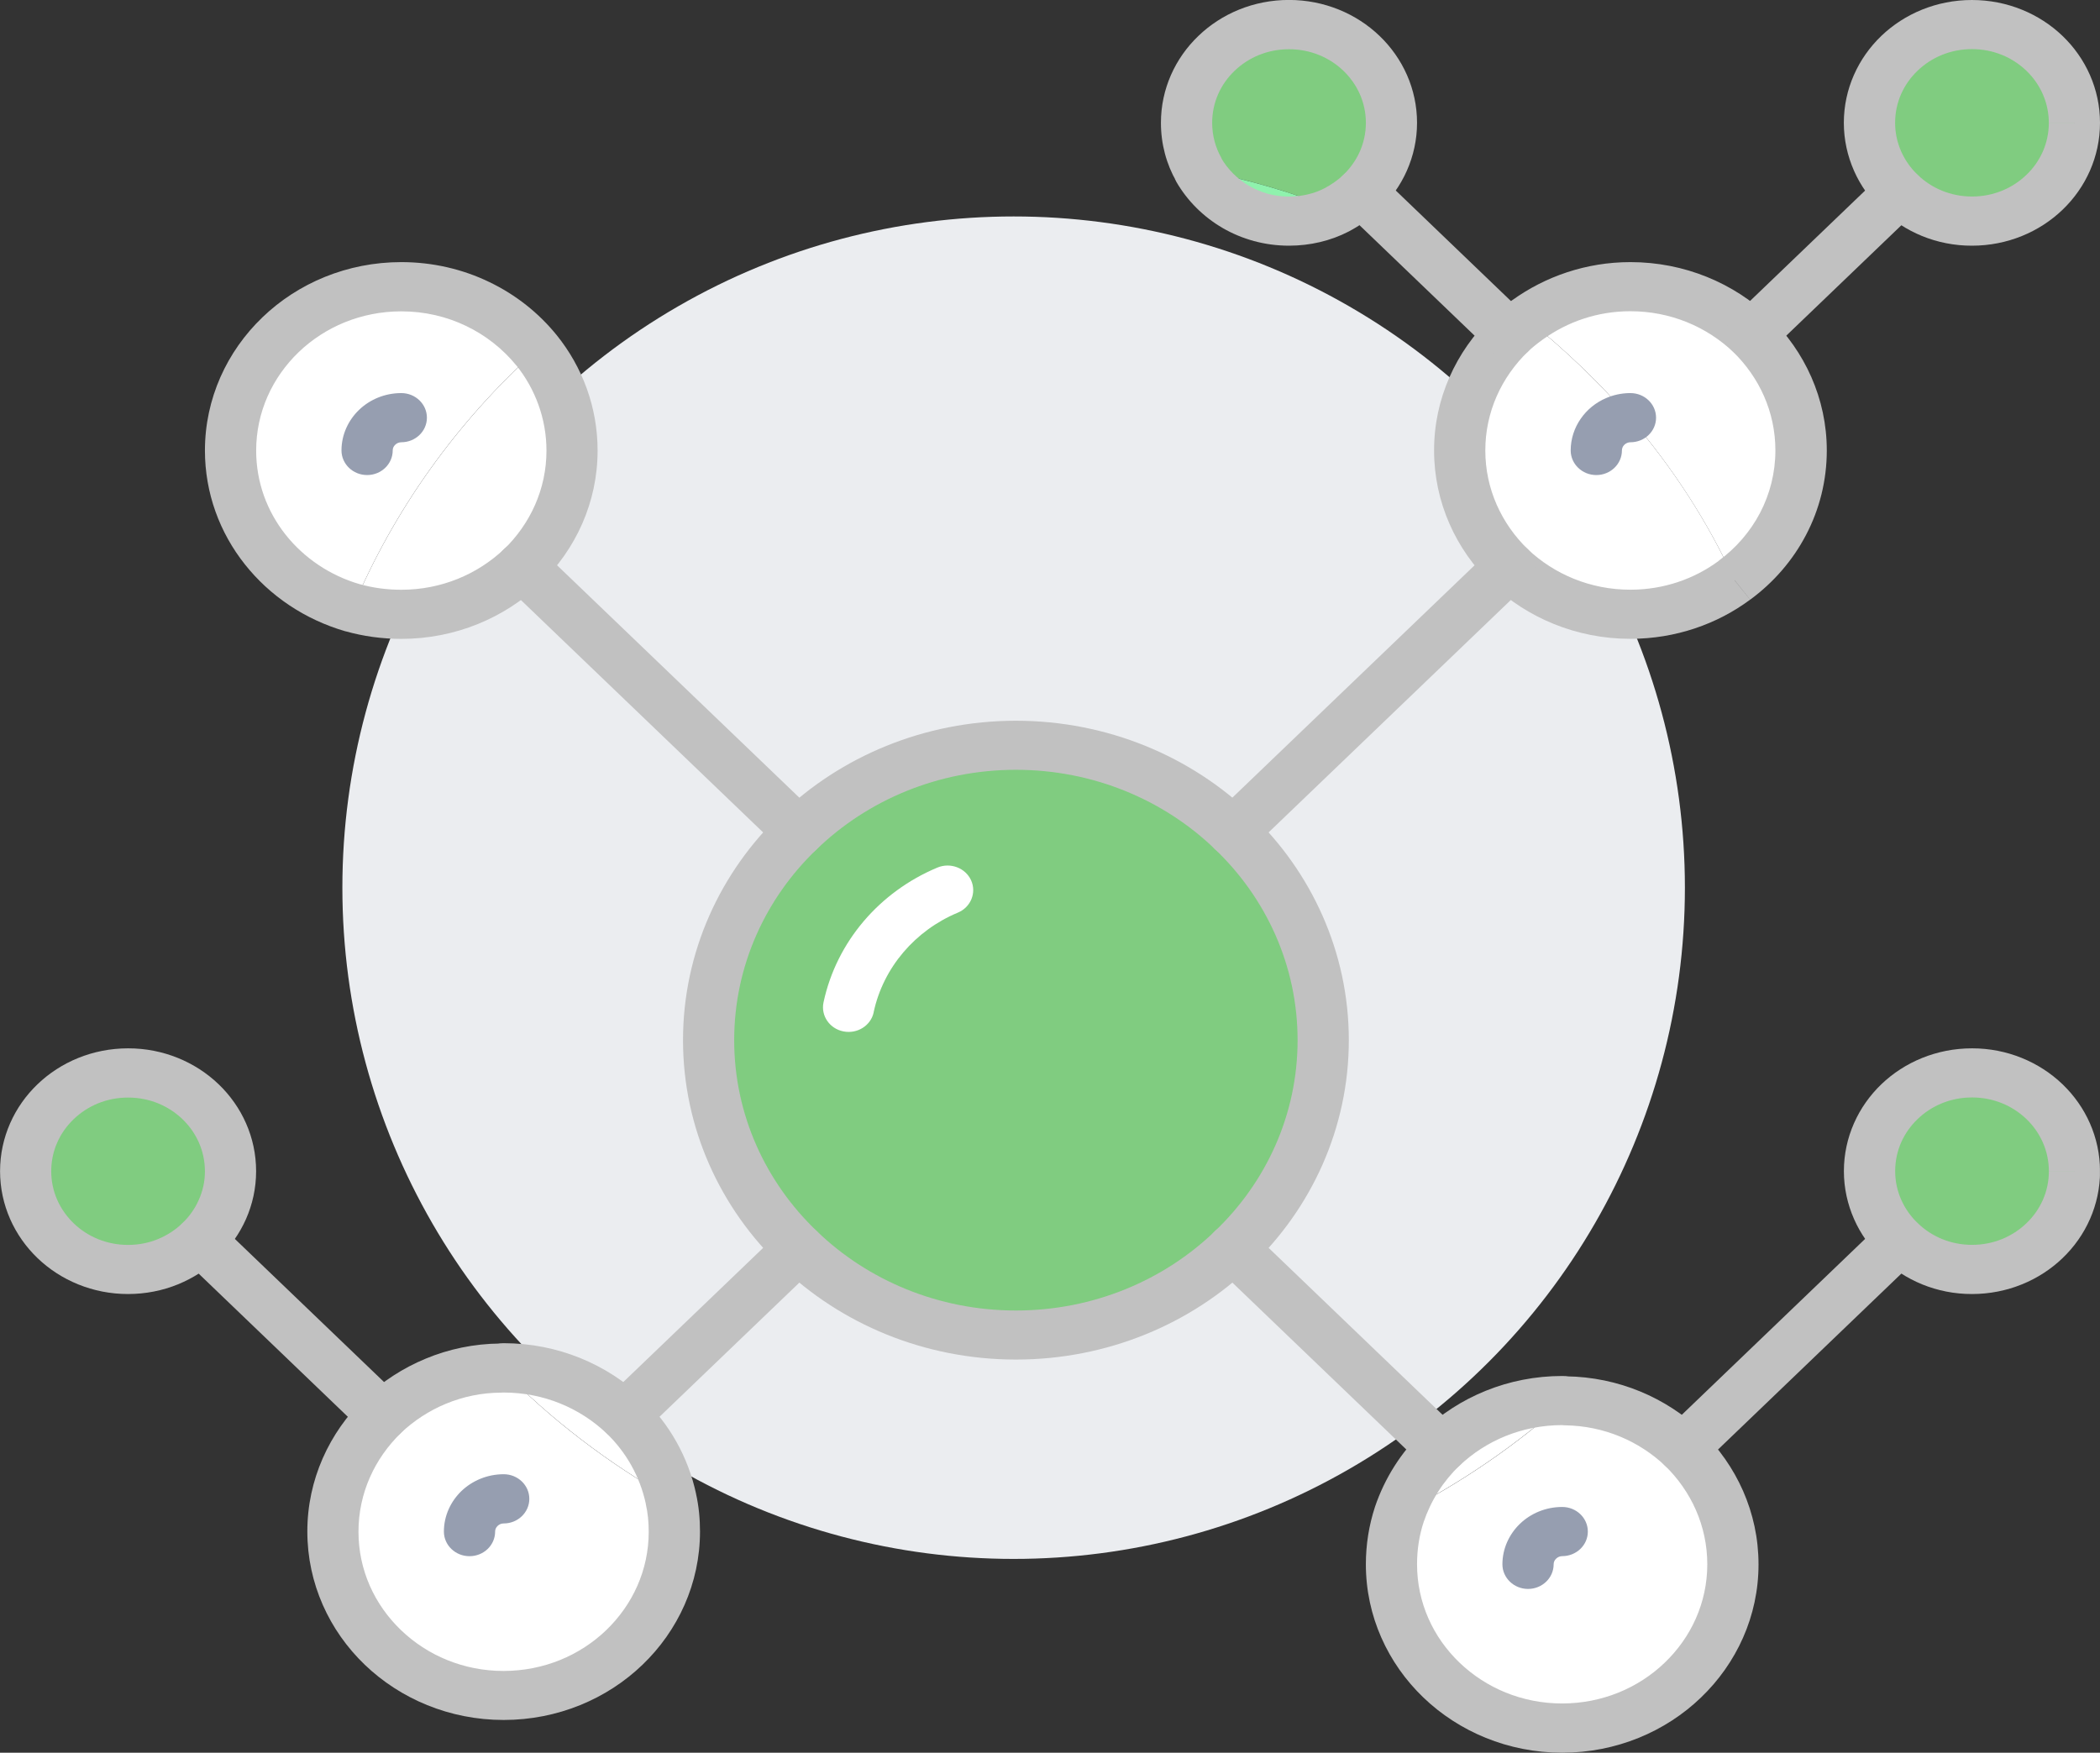
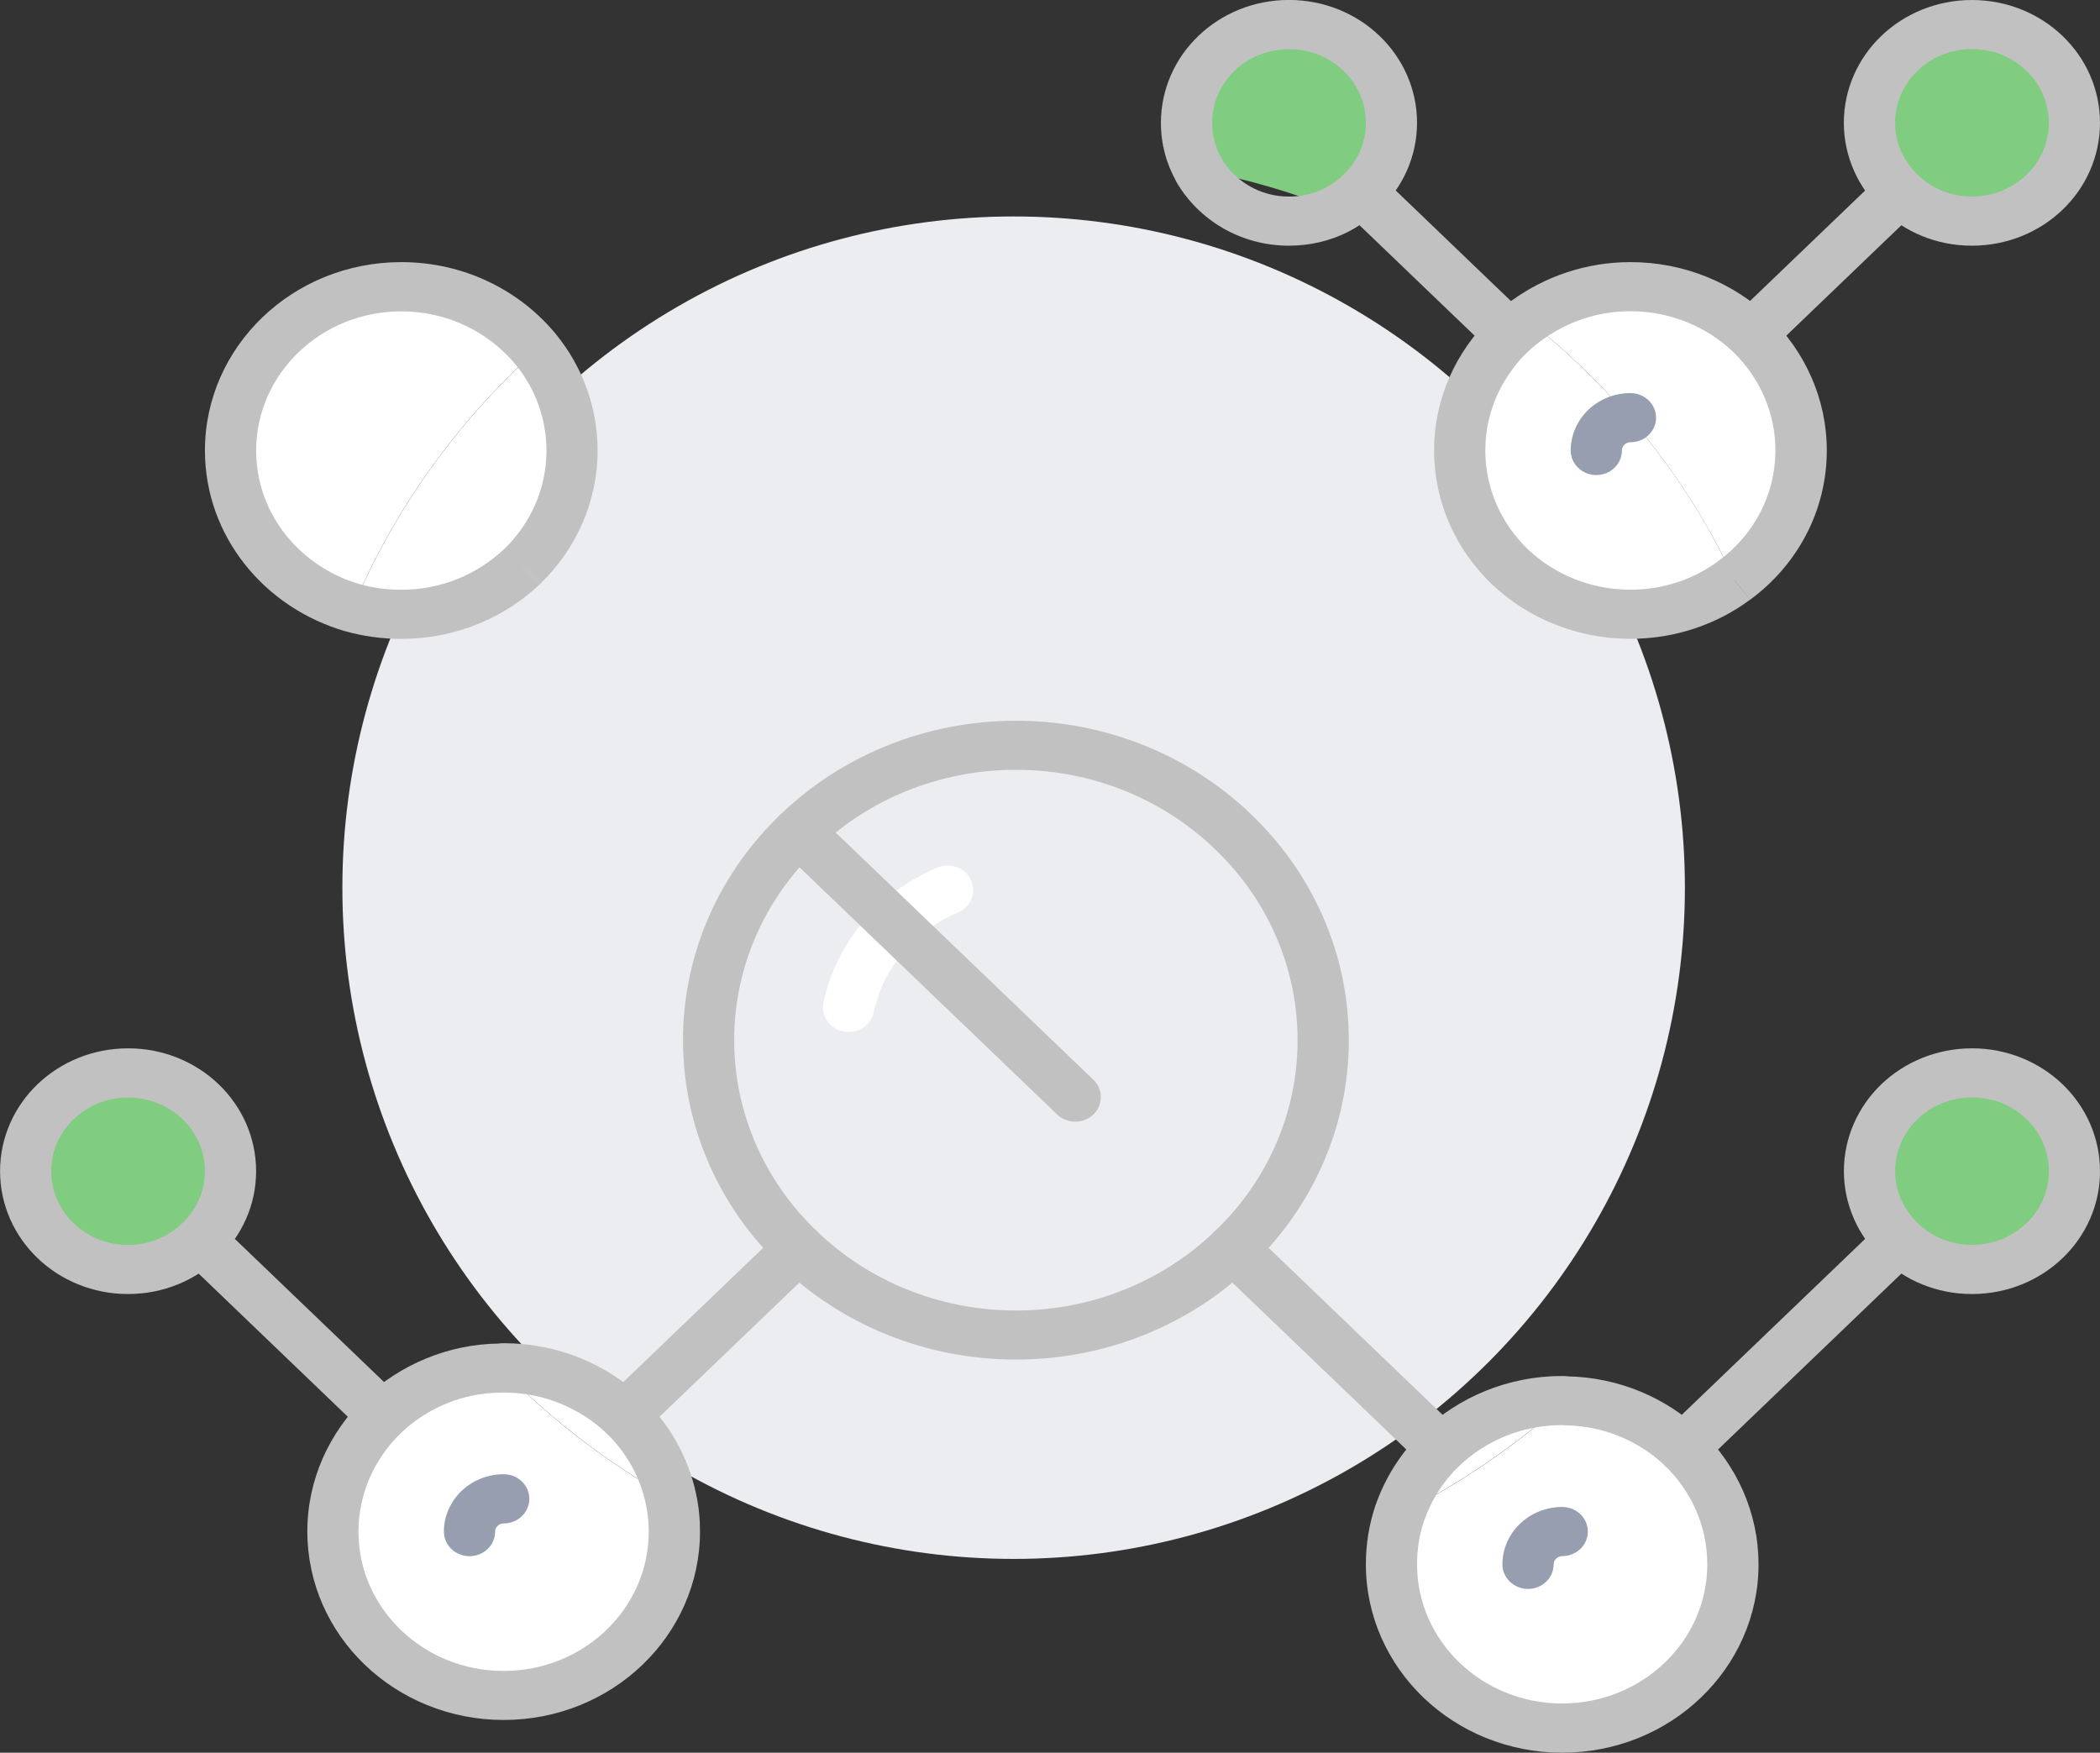
<svg xmlns="http://www.w3.org/2000/svg" id="Layer_2" data-name="Layer 2" viewBox="0 0 377.1 314.75">
  <rect x="0" y="0" width="377.1" height="314.75" fill="#333333" stroke="none" />
  <defs>
    <style>
      .cls-1 {
        fill: #fff;
      }

      .cls-2 {
        fill: none;
      }

      .cls-3 {
        fill: #8ff2ad;
      }

      .cls-4 {
        fill: #80cc80;
      }

      .cls-5 {
        fill: #c1c1c1;
      }

      .cls-6 {
        fill: #969eb0;
      }

      .cls-7 {
        clip-path: url(#clippath);
      }

      .cls-8 {
        fill: #ebedf0;
      }
    </style>
    <clipPath id="clippath">
      <rect class="cls-2" x="0" y="0" width="377.09" height="314.75" />
    </clipPath>
  </defs>
  <g id="Layer_1-2" data-name="Layer 1">
    <circle class="cls-8" cx="182.02" cy="159.41" r="120.54" />
    <g class="cls-7">
      <path class="cls-4" d="M354.1,4.41c-10.18,0-18.39,7.88-18.39,17.65,0,4.88,2.09,9.3,5.4,12.47,3.3,3.18,7.91,5.18,13,5.18,10.18,0,18.39-7.89,18.39-17.65s-8.22-17.65-18.39-17.65" />
      <path class="cls-4" d="M354.1,192.67c-10.18,0-18.39,7.88-18.39,17.65,0,4.88,2.09,9.3,5.4,12.47,3.3,3.18,7.91,5.18,13,5.18,10.18,0,18.39-7.89,18.39-17.65s-8.22-17.65-18.39-17.65" />
      <path class="cls-1" d="M292.66,75.01c-5.52-6.36-11.71-12.3-18.33-17.59,5.15-3.71,11.53-5.94,18.45-5.94,8.46,0,16.13,3.29,21.7,8.59,5.52,5.35,8.96,12.71,8.96,20.82,0,9.48-4.67,17.94-11.96,23.3-4.85-10.59-11.22-20.36-18.82-29.18" />
      <path class="cls-1" d="M251.28,271.98c10.92-5.53,20.97-12.41,29.86-20.41,8.22.11,15.63,3.35,21.09,8.53,5.52,5.35,8.95,12.7,8.95,20.82,0,16.24-13.74,29.41-30.66,29.41s-30.66-13.18-30.66-29.41c0-3.11.49-6.11,1.41-8.94" />
      <path class="cls-1" d="M292.66,75.01c7.61,8.82,13.98,18.59,18.82,29.18-5.15,3.82-11.65,6.12-18.7,6.12-8.46,0-16.13-3.3-21.7-8.6-5.52-5.35-8.95-12.7-8.95-20.82s3.43-15.47,8.95-20.82c.98-.94,2.09-1.82,3.25-2.65,6.62,5.29,12.81,11.24,18.33,17.59" />
      <path class="cls-8" d="M274.33,57.42c-1.16.82-2.27,1.71-3.25,2.65l-15.88-15.24c6.81,3.65,13.18,7.88,19.13,12.59" />
      <path class="cls-1" d="M258.82,260.09c5.58-5.29,13.25-8.59,21.7-8.59.19,0,.43,0,.61.06-8.89,8-18.95,14.88-29.86,20.41,1.53-4.53,4.11-8.59,7.55-11.88" />
      <path class="cls-4" d="M231.47,4.41c-10.18,0-18.39,7.88-18.39,17.65,0,3.05.79,5.94,2.21,8.41v.06c8.52,1.59,16.8,4,24.71,7.18,1.66-.89,3.19-1.95,4.48-3.18,3.31-3.17,5.4-7.59,5.4-12.47,0-9.77-8.22-17.65-18.39-17.65" />
-       <path class="cls-3" d="M239.99,37.71c-2.52,1.29-5.46,2-8.52,2-6.99,0-13-3.71-16.19-9.18,8.53,1.6,16.81,4,24.71,7.18" />
-       <path class="cls-4" d="M182.42,133.84c-15.2,0-29.06,5.94-38.99,15.53-9.99,9.53-16.19,22.83-16.19,37.42s6.2,27.89,16.19,37.42c9.93,9.59,23.79,15.54,38.99,15.54s29.06-5.95,38.99-15.54c9.99-9.53,16.19-22.83,16.19-37.42s-6.2-27.89-16.19-37.42c-9.93-9.59-23.79-15.53-38.99-15.53" />
      <path class="cls-1" d="M89.89,245.68c8.95,9.18,19.26,17.07,30.6,23.47.43,1.88.61,3.88.61,5.88,0,16.24-13.73,29.42-30.66,29.42s-30.66-13.18-30.66-29.42c0-8.11,3.43-15.47,8.95-20.82,5.46-5.17,12.93-8.47,21.15-8.53" />
      <path class="cls-1" d="M120.49,269.15c-11.34-6.42-21.64-14.3-30.6-23.47.18-.06.37-.06.55-.06,8.46,0,16.13,3.29,21.7,8.59,4.16,4,7.11,9.18,8.34,14.94" />
      <path class="cls-1" d="M96.33,62.89c3.98,4.94,6.38,11.24,6.38,18.01,0,8.11-3.44,15.47-8.96,20.82-5.58,5.29-13.25,8.59-21.7,8.59-3,0-5.95-.41-8.71-1.18,7.42-17.64,18.76-33.41,32.99-46.24" />
      <path class="cls-1" d="M96.33,62.89c-14.23,12.82-25.57,28.59-32.99,46.24-12.68-3.65-21.95-14.88-21.95-28.23,0-16.24,13.74-29.41,30.66-29.41,9.87,0,18.64,4.47,24.28,11.41" />
      <path class="cls-4" d="M23,192.67c-10.18,0-18.39,7.88-18.39,17.65s8.22,17.65,18.39,17.65c5.09,0,9.69-2,13-5.18,3.31-3.17,5.4-7.59,5.4-12.47,0-9.77-8.22-17.65-18.39-17.65" />
      <path class="cls-5" d="M221.42,224.21l3.24,3.13c10.83-10.33,17.55-24.75,17.55-40.55s-6.72-30.22-17.55-40.55l.02.02c-10.76-10.39-25.79-16.83-42.25-16.83s-31.5,6.44-42.26,16.83l.02-.02c-10.83,10.33-17.54,24.75-17.54,40.55s6.71,30.22,17.54,40.55l-.02-.02c10.76,10.39,25.79,16.83,42.26,16.83s31.49-6.44,42.25-16.83l-.02.02-3.24-3.13-3.26-3.11c-9.11,8.79-21.79,14.24-35.73,14.24s-26.64-5.45-35.74-14.24l-.02-.02c-9.15-8.74-14.83-20.9-14.83-34.29s5.68-25.55,14.83-34.29l.02-.02c9.11-8.79,21.79-14.24,35.74-14.24s26.63,5.45,35.73,14.24l.02.02c9.16,8.74,14.83,20.9,14.83,34.29s-5.67,25.55-14.83,34.29l-.02.02,3.26,3.11Z" />
      <path class="cls-1" d="M156.88,181.79c1.72-8.05,7.47-14.71,15.12-17.9,2.33-.97,3.39-3.57,2.38-5.81-1.02-2.23-3.73-3.25-6.05-2.28-10.38,4.34-18.12,13.31-20.45,24.21-.51,2.39,1.1,4.73,3.58,5.21,2.49.49,4.92-1.04,5.43-3.43" />
      <path class="cls-5" d="M93.76,101.72l3.27,3.1c6.33-6.13,10.29-14.6,10.28-23.93,0-7.77-2.74-15-7.34-20.7h0c-3.23-3.99-7.36-7.27-12.12-9.55-4.75-2.29-10.13-3.57-15.79-3.57-9.72,0-18.57,3.79-24.93,9.91-6.37,6.11-10.33,14.6-10.33,23.92,0,7.66,2.66,14.76,7.16,20.43,4.48,5.67,10.78,9.93,18.07,12.04h.04c3.17.89,6.54,1.36,9.99,1.36,9.72,0,18.55-3.79,24.94-9.86l.03-.03-3.27-3.1-3.23-3.14c-4.77,4.52-11.27,7.31-18.47,7.31-2.57,0-5.09-.34-7.43-1l.04.02c-5.4-1.55-10.07-4.73-13.39-8.92-3.32-4.2-5.28-9.4-5.28-15.09,0-6.92,2.91-13.13,7.63-17.68,4.73-4.54,11.22-7.32,18.43-7.33,4.21,0,8.16.95,11.67,2.64,3.51,1.69,6.58,4.12,8.99,7.08v-.02c3.36,4.19,5.41,9.55,5.41,15.31,0,6.91-2.91,13.14-7.62,17.72l3.27,3.1-3.23-3.14,3.23,3.14Z" />
-       <path class="cls-6" d="M70.52,80.89c0-.41.16-.75.46-1.03.29-.28.66-.43,1.08-.44,2.54,0,4.6-1.97,4.6-4.41s-2.06-4.42-4.6-4.42c-2.96,0-5.66,1.16-7.59,3.02-1.92,1.85-3.15,4.44-3.15,7.28,0,2.43,2.06,4.42,4.6,4.42s4.6-1.98,4.6-4.42" />
      <path class="cls-5" d="M68.74,254.21l-3.27-3.1c-6.33,6.13-10.29,14.61-10.28,23.93,0,9.32,3.95,17.81,10.32,23.92,6.37,6.11,15.21,9.91,24.93,9.91s18.57-3.79,24.93-9.91c6.37-6.11,10.33-14.6,10.33-23.92,0-2.26-.21-4.56-.72-6.82l-4.49.94,4.51-.88c-1.41-6.61-4.79-12.57-9.6-17.19l-.02-.02c-6.39-6.07-15.22-9.86-24.94-9.86-.09,0-.31,0-.66.03-.34.03-.82.09-1.35.26l1.45,4.19-.03-4.42c-4.73.03-9.28,1-13.39,2.71-4.12,1.7-7.83,4.13-10.96,7.1l-.03.03,3.27,3.1,3.23,3.14c2.33-2.21,5.09-4.02,8.12-5.27,3.04-1.26,6.36-1.97,9.83-1.99.47,0,.97-.08,1.41-.22l-1.07-3.1.28,3.27c.16-.02.45-.05.79-.16l-1.07-3.1.28,3.27-.2-2.28.05,2.29s.07,0,.15,0l-.2-2.28.05,2.29-.02-.78v.78h.02l-.02-.78v.78h.06c7.21,0,13.7,2.79,18.47,7.31l-.02-.02c3.54,3.39,6.04,7.79,7.09,12.7v.06c.35,1.5.52,3.2.52,4.94,0,6.92-2.91,13.13-7.63,17.68-4.73,4.54-11.22,7.32-18.43,7.33-7.2,0-13.69-2.79-18.42-7.33-4.73-4.54-7.64-10.76-7.64-17.68s2.91-13.14,7.62-17.72l-3.27-3.1,3.23,3.14-3.23-3.14Z" />
      <path class="cls-6" d="M88.91,275.04c0-.4.16-.75.46-1.03.29-.28.66-.43,1.08-.43,2.54,0,4.6-1.98,4.6-4.42s-2.06-4.42-4.6-4.42c-2.96,0-5.66,1.17-7.59,3.02-1.92,1.85-3.15,4.44-3.15,7.28,0,2.44,2.06,4.42,4.6,4.42s4.6-1.97,4.6-4.42" />
      <path class="cls-5" d="M251.28,271.98l-4.39-1.32c-1.06,3.25-1.62,6.7-1.62,10.26,0,9.32,3.96,17.81,10.33,23.92,6.36,6.11,15.21,9.91,24.93,9.91s18.56-3.79,24.92-9.91c6.37-6.11,10.34-14.6,10.33-23.92,0-9.32-3.95-17.8-10.28-23.93l-.03-.03c-6.25-5.93-14.81-9.68-24.26-9.8l-.07,4.42,1.45-4.19c-.67-.21-1.1-.24-1.43-.27-.32-.02-.53-.02-.63-.02-9.72,0-18.56,3.79-24.94,9.86l-.03.02c-3.95,3.79-6.91,8.47-8.66,13.64l-.02.04,4.39,1.32,4.37,1.36c1.32-3.89,3.51-7.33,6.42-10.12l-.02.02c4.77-4.53,11.26-7.31,18.47-7.32h.06l.03-1.95-.22,1.94c.13.02.18,0,.19,0l.03-1.95-.22,1.94.39-3.33-1.1,3.17c.37.11.59.14.72.16l.39-3.33-1.1,3.17c.45.15.91.22,1.39.22,6.98.1,13.26,2.84,17.93,7.26l3.23-3.14-3.27,3.1c4.71,4.58,7.61,10.81,7.62,17.72,0,6.92-2.91,13.14-7.64,17.68-4.73,4.54-11.22,7.32-18.42,7.33-7.21,0-13.69-2.79-18.43-7.33-4.73-4.54-7.63-10.76-7.63-17.68,0-2.67.41-5.23,1.2-7.62l-4.39-1.32,4.37,1.36-4.37-1.36Z" />
      <path class="cls-6" d="M278.99,280.92c0-.41.16-.75.46-1.03s.66-.43,1.08-.44c2.54,0,4.6-1.97,4.6-4.41s-2.06-4.42-4.6-4.42c-2.96,0-5.66,1.16-7.59,3.02-1.92,1.85-3.15,4.44-3.15,7.28,0,2.43,2.06,4.42,4.6,4.42s4.6-1.98,4.6-4.42" />
      <path class="cls-5" d="M311.49,104.19l2.79,3.5c4.2-3.08,7.64-7.05,10.03-11.62,2.4-4.57,3.73-9.74,3.73-15.18,0-9.32-3.96-17.8-10.28-23.93l-.04-.03c-6.38-6.07-15.22-9.86-24.94-9.86-7.97,0-15.32,2.59-21.21,6.83l.03-.03c-1.31.93-2.6,1.95-3.78,3.08l-.02.02c-6.33,6.13-10.29,14.61-10.28,23.93,0,9.33,3.95,17.81,10.28,23.93l.03.03c6.39,6.07,15.22,9.86,24.94,9.86,8.1,0,15.6-2.64,21.51-7.04h-.02s-2.79-3.49-2.79-3.49l-2.81-3.49c-4.38,3.25-9.88,5.2-15.89,5.2-7.2,0-13.7-2.79-18.47-7.31l-3.23,3.13,3.27-3.1c-4.71-4.58-7.62-10.81-7.62-17.73s2.91-13.14,7.62-17.72l-.02.02c.78-.75,1.71-1.49,2.72-2.22l.03-.02c4.41-3.17,9.8-5.06,15.69-5.06,7.21,0,13.7,2.79,18.47,7.31l3.23-3.14-3.27,3.1c4.72,4.58,7.62,10.81,7.62,17.72,0,4.04-.99,7.85-2.75,11.22-1.77,3.37-4.3,6.3-7.4,8.58h-.02s2.81,3.5,2.81,3.5Z" />
      <path class="cls-6" d="M291.25,80.89c0-.19.04-.37.11-.54.11-.26.32-.51.57-.67.26-.16.52-.25.81-.26l-.09-4.41v4.41h.13c2.54,0,4.6-1.97,4.6-4.41s-2.06-4.42-4.6-4.42h-.21c-1.46.03-2.86.34-4.12.88-1.89.8-3.48,2.1-4.6,3.73-1.13,1.62-1.8,3.6-1.8,5.69,0,2.43,2.06,4.42,4.6,4.42s4.6-1.98,4.6-4.42" />
      <path class="cls-5" d="M41.39,210.32h4.6c0-6.08-2.57-11.62-6.73-15.61-4.15-3.98-9.93-6.46-16.26-6.45-6.34,0-12.12,2.47-16.26,6.45-4.16,3.98-6.73,9.53-6.73,15.61s2.58,11.63,6.73,15.61c4.14,3.98,9.93,6.46,16.26,6.45,3.17,0,6.22-.62,8.96-1.74,2.76-1.13,5.23-2.74,7.29-4.73,2.07-1.98,3.75-4.35,4.92-6.98,1.17-2.65,1.82-5.56,1.82-8.61h-9.19c0,1.84-.39,3.57-1.1,5.15-.7,1.59-1.71,3.01-2.96,4.2-1.24,1.2-2.73,2.17-4.38,2.85s-3.45,1.04-5.36,1.04c-3.84,0-7.26-1.47-9.76-3.87-2.5-2.41-4.04-5.68-4.04-9.36s1.53-6.96,4.04-9.36c2.5-2.4,5.92-3.87,9.76-3.87s7.25,1.47,9.76,3.87c2.5,2.41,4.03,5.68,4.04,9.36h4.6Z" />
      <path class="cls-5" d="M372.5,210.32h4.6c0-6.08-2.57-11.62-6.73-15.61-4.15-3.98-9.93-6.46-16.26-6.45-6.34,0-12.12,2.47-16.27,6.45-4.15,3.98-6.73,9.53-6.73,15.61,0,3.04.66,5.96,1.83,8.61,1.16,2.64,2.85,5,4.92,6.98,2.07,1.98,4.54,3.6,7.29,4.73,2.75,1.12,5.79,1.75,8.97,1.74,6.34,0,12.12-2.47,16.26-6.45,4.16-3.98,6.73-9.53,6.73-15.61h-9.19c0,3.68-1.53,6.96-4.04,9.36-2.51,2.4-5.92,3.87-9.76,3.87-1.91,0-3.72-.37-5.37-1.04-1.65-.67-3.13-1.65-4.38-2.85-1.24-1.19-2.26-2.61-2.96-4.2-.7-1.58-1.09-3.31-1.09-5.15,0-3.68,1.53-6.96,4.04-9.36,2.5-2.4,5.92-3.87,9.76-3.87s7.25,1.47,9.76,3.87c2.5,2.41,4.03,5.68,4.04,9.36h4.6Z" />
      <path class="cls-5" d="M372.5,22.06h4.6c0-6.08-2.57-11.62-6.73-15.61C366.22,2.47,360.44,0,354.1,0c-6.34,0-12.12,2.47-16.27,6.45-4.15,3.98-6.73,9.53-6.73,15.61,0,3.04.66,5.96,1.83,8.61,1.16,2.64,2.85,5,4.92,6.98,2.07,1.98,4.54,3.6,7.29,4.73,2.75,1.12,5.79,1.75,8.97,1.74,6.34,0,12.12-2.47,16.26-6.45,4.16-3.98,6.73-9.53,6.73-15.61h-9.19c0,3.68-1.53,6.96-4.04,9.36-2.51,2.4-5.92,3.87-9.76,3.87-1.91,0-3.72-.37-5.37-1.04-1.65-.67-3.13-1.65-4.38-2.85-1.24-1.19-2.26-2.61-2.96-4.2-.7-1.58-1.09-3.31-1.09-5.15,0-3.68,1.53-6.96,4.04-9.36,2.5-2.4,5.92-3.87,9.76-3.87s7.25,1.47,9.76,3.87c2.5,2.41,4.03,5.68,4.04,9.36h4.6Z" />
      <path class="cls-5" d="M215.28,30.47l4.04-2.12c-1.04-1.82-1.65-3.97-1.65-6.29,0-3.68,1.53-6.96,4.04-9.36,2.51-2.4,5.92-3.86,9.76-3.86s7.26,1.47,9.76,3.86c2.5,2.41,4.04,5.68,4.04,9.36,0,1.85-.39,3.57-1.09,5.16-.7,1.58-1.72,3-2.96,4.2-.93.89-2.11,1.72-3.46,2.44l2.23,3.85-2.18-3.89c-1.8.94-4.02,1.48-6.35,1.48-2.65,0-5.05-.7-7.14-1.91-2.08-1.21-3.82-2.94-5.04-5.02l-4.01,2.16h4.6v-.06c0-.75-.19-1.47-.56-2.12l-4.04,2.12h-4.6v.06c0,.75.2,1.5.59,2.16,1.97,3.39,4.83,6.24,8.3,8.26,3.47,2.01,7.55,3.17,11.9,3.17,3.8,0,7.48-.87,10.7-2.53l.06-.03c1.97-1.05,3.84-2.34,5.49-3.91,2.06-1.98,3.75-4.35,4.92-6.99,1.17-2.64,1.83-5.55,1.83-8.61,0-6.08-2.58-11.62-6.73-15.6-4.15-3.99-9.93-6.46-16.27-6.46s-12.12,2.47-16.26,6.46c-4.16,3.98-6.73,9.52-6.73,15.6,0,3.8.98,7.42,2.77,10.54l4.04-2.12h-4.6,4.6Z" />
      <path class="cls-5" d="M274.33,56.95l-15.88-15.24-10.73-10.3c-1.79-1.72-4.71-1.72-6.5,0-1.79,1.72-1.79,4.52,0,6.24l10.73,10.3,15.88,15.24c1.79,1.72,4.71,1.72,6.5,0,1.79-1.72,1.79-4.52,0-6.24Z" />
      <path class="cls-5" d="M337.85,31.41l-26.61,25.53c-1.79,1.72-1.79,4.52,0,6.24,1.79,1.72,4.71,1.72,6.5,0l26.61-25.53c1.79-1.72,1.79-4.52,0-6.24-1.79-1.72-4.71-1.72-6.5,0" />
-       <path class="cls-5" d="M267.83,98.6l-49.67,47.65c-1.79,1.72-1.79,4.52,0,6.24,1.8,1.72,4.71,1.72,6.51,0l49.66-47.65c1.8-1.72,1.8-4.52,0-6.24-1.79-1.72-4.71-1.72-6.5,0" />
      <path class="cls-5" d="M71.99,251.09l-32.74-31.41c-1.79-1.72-4.71-1.72-6.5,0-1.8,1.72-1.8,4.52,0,6.23l32.74,31.42c1.79,1.72,4.71,1.72,6.5,0,1.79-1.72,1.79-4.52,0-6.24" />
      <path class="cls-5" d="M140.17,221.09l-31.27,30c-1.8,1.72-1.8,4.52,0,6.24,1.79,1.72,4.71,1.72,6.5,0l31.27-30c1.8-1.72,1.8-4.52,0-6.24-1.79-1.72-4.71-1.72-6.5,0" />
      <path class="cls-5" d="M337.85,219.67l-38.87,37.3c-1.79,1.72-1.79,4.52,0,6.24,1.79,1.72,4.71,1.72,6.5,0l38.87-37.3c1.79-1.72,1.79-4.52,0-6.24-1.79-1.72-4.71-1.72-6.5,0" />
      <path class="cls-5" d="M262.07,256.97l-37.4-35.89c-1.8-1.72-4.71-1.72-6.51,0-1.79,1.72-1.79,4.52,0,6.24l37.41,35.89c1.79,1.72,4.71,1.72,6.5,0,1.79-1.72,1.79-4.52,0-6.24" />
-       <path class="cls-5" d="M146.67,146.25l-49.67-47.65c-1.79-1.72-4.71-1.72-6.5,0-1.79,1.72-1.79,4.52,0,6.24l49.67,47.65c1.79,1.72,4.71,1.72,6.5,0,1.79-1.72,1.79-4.52,0-6.24" />
+       <path class="cls-5" d="M146.67,146.25c-1.79-1.72-4.71-1.72-6.5,0-1.79,1.72-1.79,4.52,0,6.24l49.67,47.65c1.79,1.72,4.71,1.72,6.5,0,1.79-1.72,1.79-4.52,0-6.24" />
    </g>
  </g>
</svg>